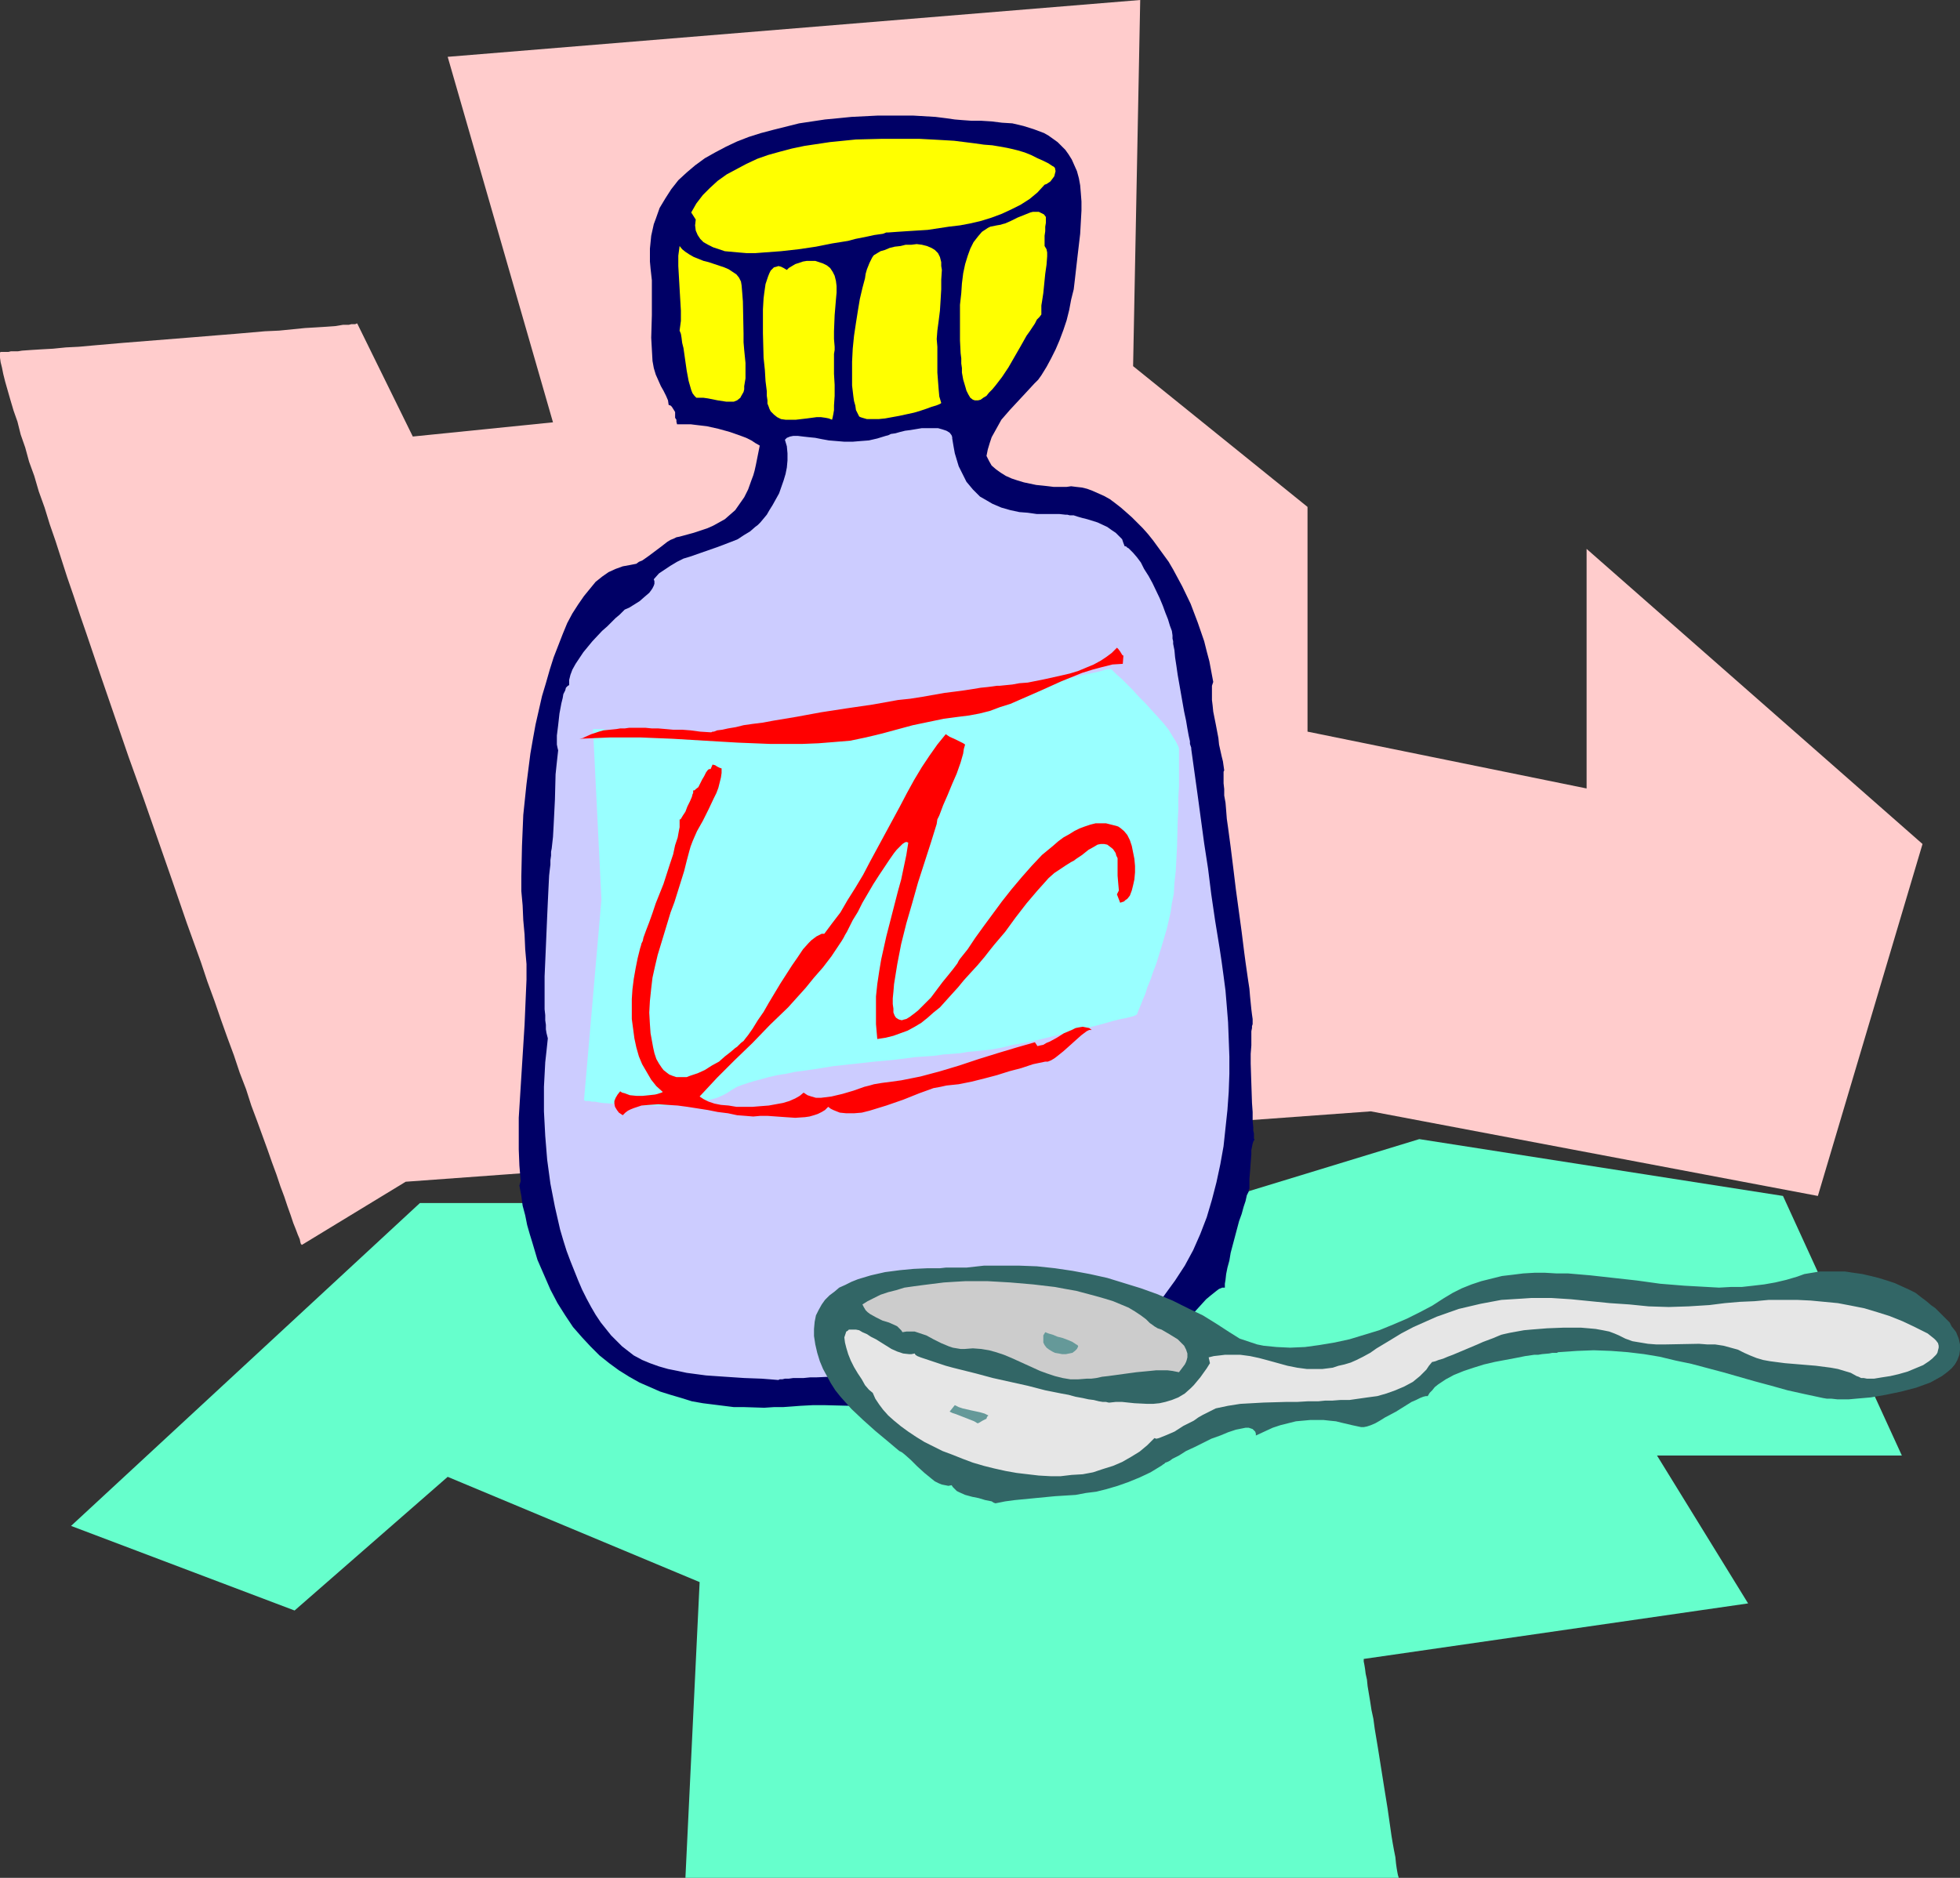
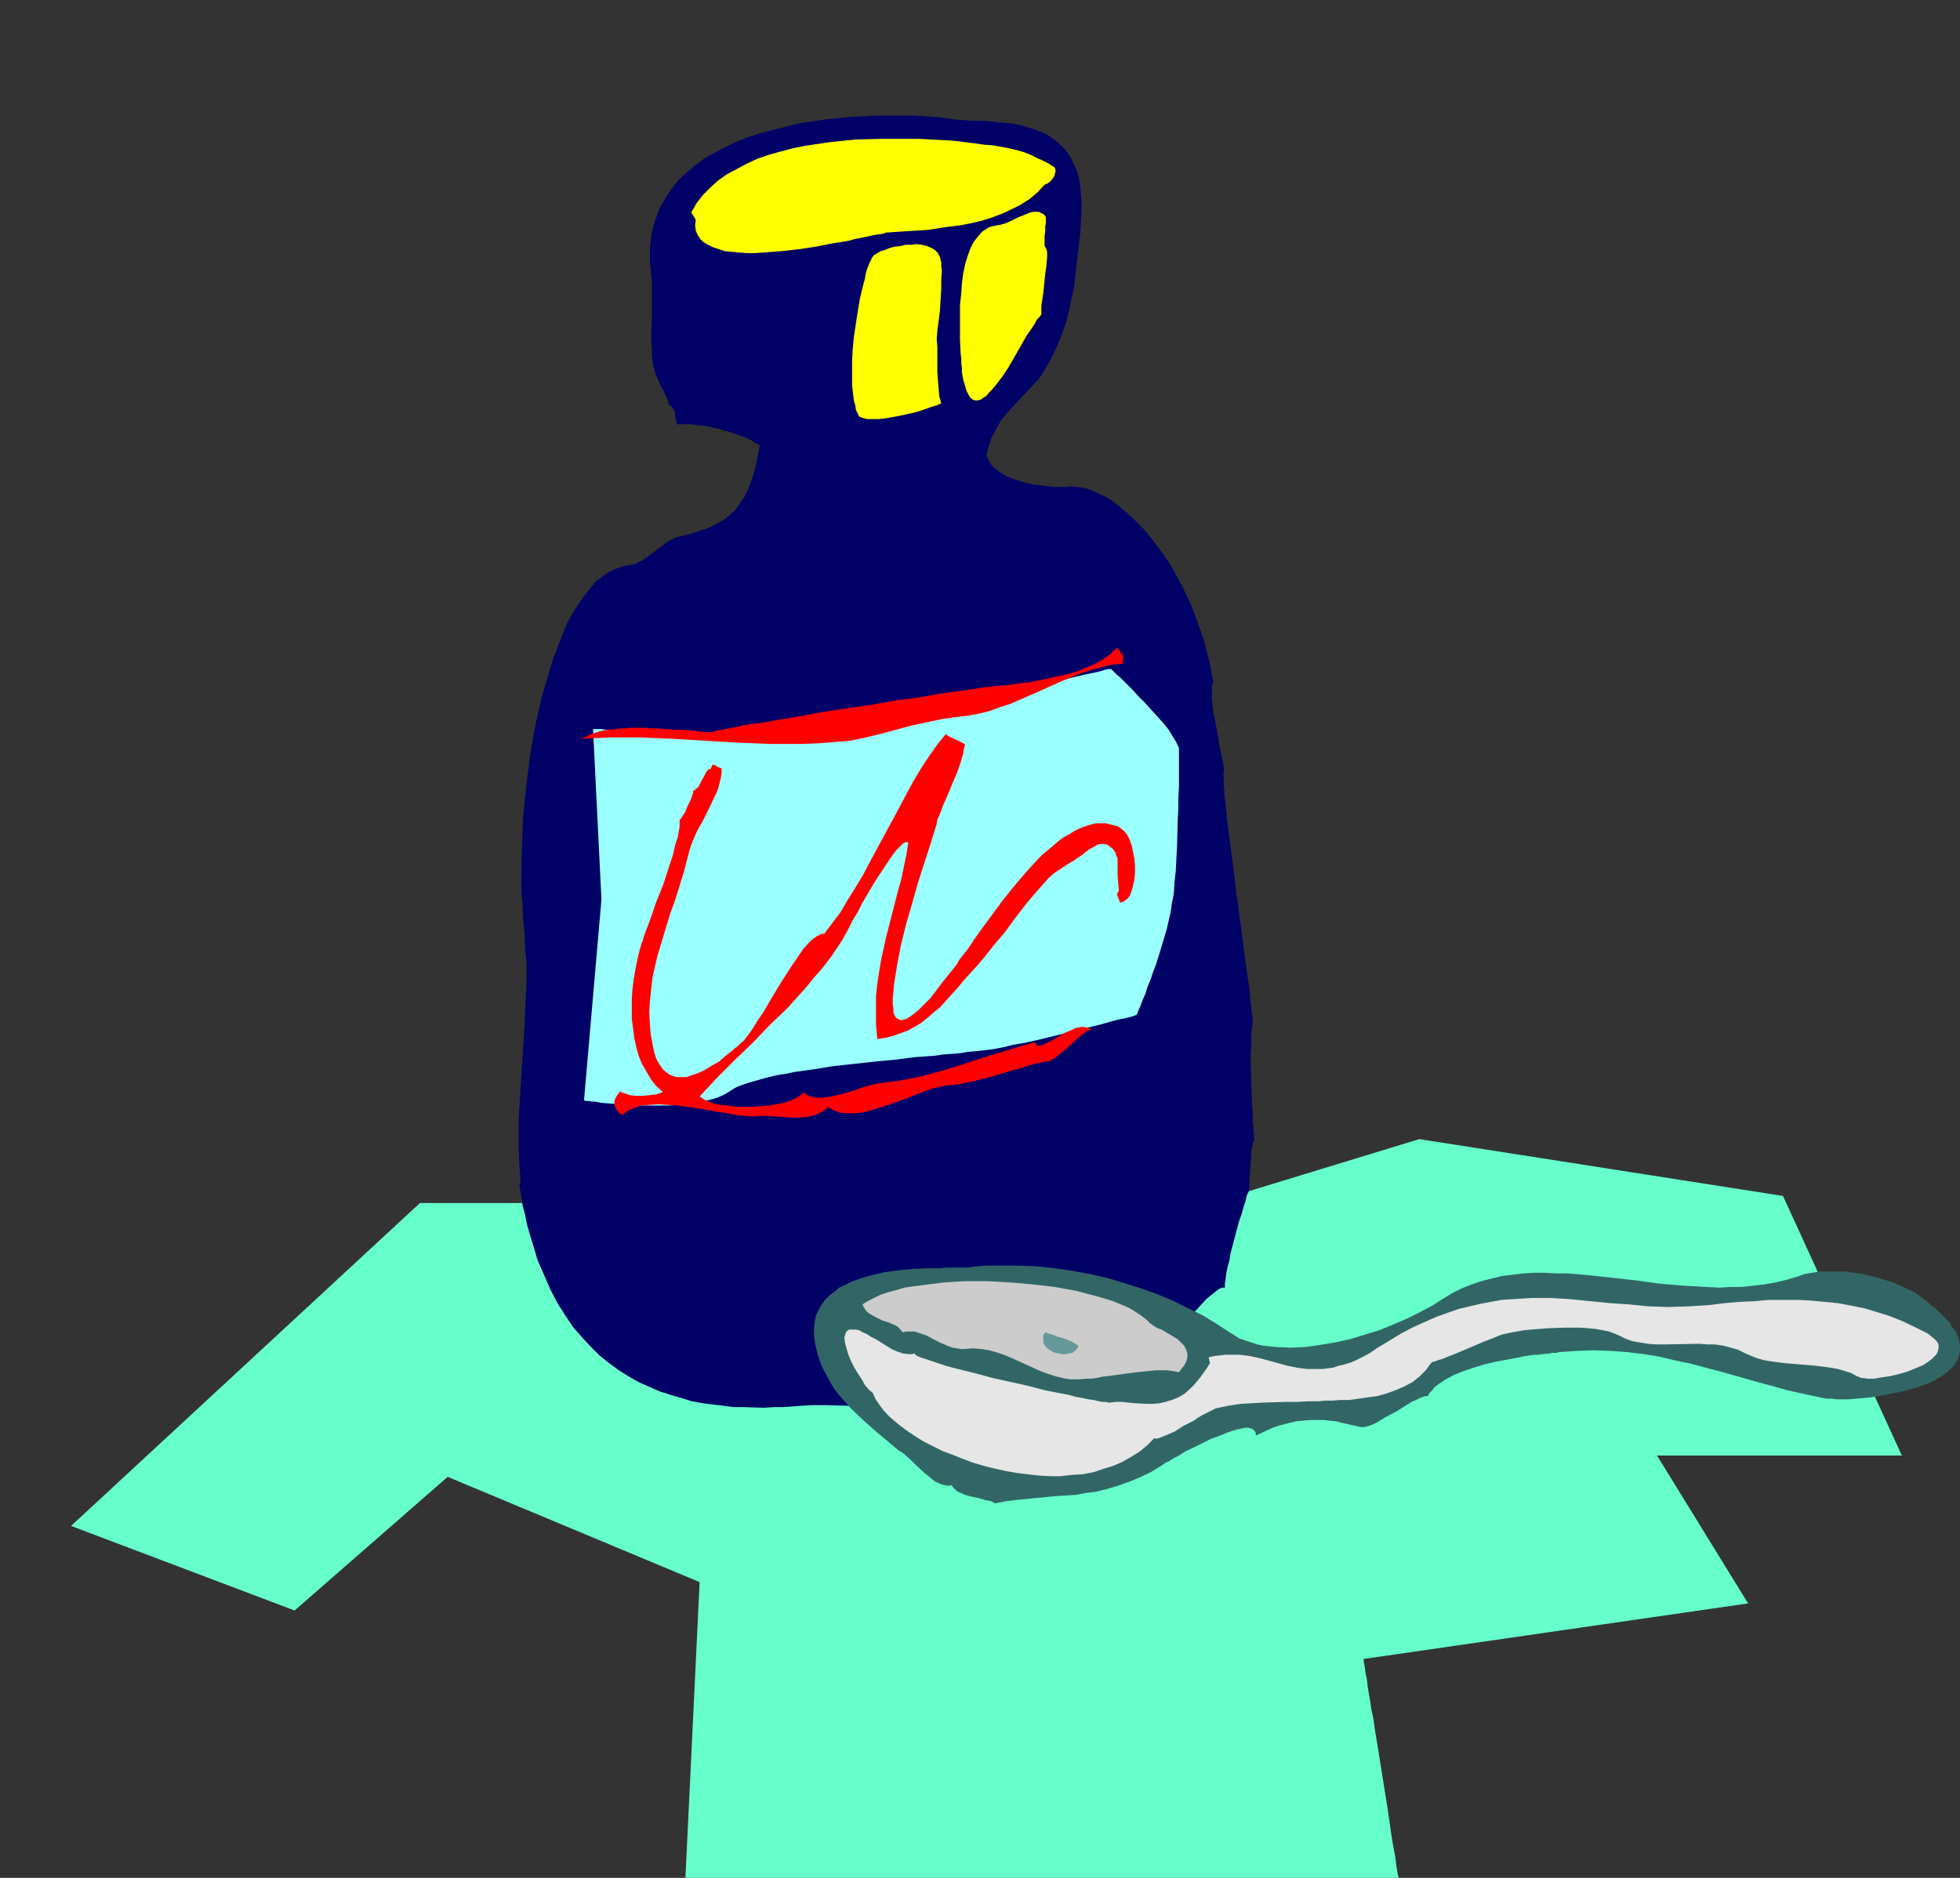
<svg xmlns="http://www.w3.org/2000/svg" xmlns:ns1="http://sodipodi.sourceforge.net/DTD/sodipodi-0.dtd" xmlns:ns2="http://www.inkscape.org/namespaces/inkscape" version="1.0" width="129.724mm" height="124.317mm" id="svg17" ns1:docname="Medicine &amp; Spoon 1.wmf">
  <rect width="100%" height="100%" fill="#333333" stroke="none" />
  <ns1:namedview id="namedview17" pagecolor="#ffffff" bordercolor="#000000" borderopacity="0.25" ns2:showpageshadow="2" ns2:pageopacity="0.0" ns2:pagecheckerboard="0" ns2:deskcolor="#d1d1d1" ns2:document-units="mm" />
  <defs id="defs1">
    <pattern id="WMFhbasepattern" patternUnits="userSpaceOnUse" width="6" height="6" x="0" y="0" />
  </defs>
-   <path style="fill:#ffcccc;fill-opacity:1;fill-rule:evenodd;stroke:none" d="m 75.467,311.517 v -0.162 h -0.162 l -0.162,-0.485 -0.162,-0.808 -0.485,-1.131 -0.485,-1.293 -0.646,-1.616 -0.646,-1.939 -0.808,-2.262 -0.808,-2.424 -0.97,-2.585 -0.97,-2.908 -1.131,-3.07 -1.131,-3.232 -1.293,-3.555 -1.293,-3.555 -1.454,-3.878 -1.293,-4.039 -1.616,-4.201 -1.454,-4.363 -1.616,-4.363 -1.616,-4.524 -1.616,-4.686 -1.778,-4.847 -1.616,-4.847 -3.555,-9.856 -3.555,-10.341 -7.272,-20.843 -3.717,-10.341 -3.555,-10.341 -3.555,-10.341 -3.394,-10.018 -1.616,-4.686 -1.616,-4.847 -1.616,-4.686 -1.454,-4.524 -1.454,-4.524 -1.454,-4.201 -1.293,-4.201 -1.454,-4.039 -1.131,-3.878 -1.293,-3.555 -0.97,-3.555 -1.131,-3.232 -0.808,-3.232 -0.97,-2.747 L 2.586,100.015 1.939,97.753 1.293,95.491 0.808,93.552 0.485,91.936 0.162,90.644 0,89.513 v -0.808 -0.485 l 0.162,-0.162 v 0 H 0.97 1.454 2.101 l 0.646,-0.162 h 0.97 0.808 l 0.97,-0.162 2.262,-0.162 2.586,-0.162 2.909,-0.162 3.232,-0.323 3.232,-0.162 3.555,-0.323 3.717,-0.323 3.717,-0.323 8.08,-0.646 8.08,-0.646 7.918,-0.646 4.04,-0.323 3.717,-0.323 3.717,-0.323 3.555,-0.162 3.232,-0.323 3.232,-0.323 2.747,-0.162 2.586,-0.162 2.262,-0.162 0.97,-0.162 0.97,-0.162 h 0.808 0.646 l 0.646,-0.162 h 0.485 0.485 l 0.323,-0.162 h 0.162 L 103.262,109.225 138.329,105.67 111.989,14.219 285.224,0 l -1.778,91.613 43.632,35.223 v 56.228 l 69.811,14.219 v -59.944 l 84.032,73.84 -26.179,88.059 -111.827,-21.166 -241.43,17.612 z" id="path1" />
  <path style="fill:#66ffcc;fill-opacity:1;fill-rule:evenodd;stroke:none" d="m 105.04,301.015 -87.264,80.788 55.914,21.166 38.299,-33.446 63.024,26.337 -3.555,74.002 H 349.864 v -0.162 l -0.162,-0.485 -0.162,-0.808 -0.162,-0.969 -0.162,-1.131 -0.162,-1.616 -0.323,-1.616 -0.323,-1.777 -0.323,-1.939 -0.323,-2.262 -0.323,-2.262 -0.323,-2.262 -0.808,-5.009 -1.616,-10.179 -0.808,-4.847 -0.323,-2.424 -0.485,-2.262 -0.323,-2.1 -0.323,-1.939 -0.323,-1.939 -0.162,-1.616 -0.323,-1.454 -0.162,-1.293 -0.162,-0.969 -0.162,-0.808 v -0.323 -0.323 l 96.152,-13.895 -22.786,-37.001 h 61.246 l -29.734,-64.953 -90.981,-14.219 -52.358,15.996 z" id="path2" />
  <path style="fill:#000066;fill-opacity:1;fill-rule:evenodd;stroke:none" d="m 157.56,141.379 -1.778,0.323 -1.778,0.646 -1.778,0.808 -1.616,1.131 -1.616,1.293 -1.454,1.777 -1.454,1.777 -1.454,2.1 -1.454,2.262 -1.293,2.424 -1.131,2.747 -1.131,2.908 -1.131,2.908 -0.97,3.07 -0.97,3.393 -0.97,3.232 -0.808,3.555 -0.808,3.555 -0.646,3.555 -0.646,3.716 -0.97,7.594 -0.808,7.756 -0.323,7.756 -0.162,7.594 v 3.716 l 0.323,3.555 0.162,3.716 0.323,3.555 0.162,3.716 0.323,3.716 v 3.878 l -0.162,3.716 -0.323,7.594 -0.485,7.756 -0.485,7.756 -0.485,7.756 v 3.878 4.039 l 0.162,4.039 0.323,3.878 -0.323,1.131 0.485,2.585 0.323,2.424 0.646,2.424 0.485,2.424 0.646,2.262 0.646,2.1 1.293,4.363 1.616,3.716 1.616,3.716 1.778,3.393 1.939,3.07 1.939,2.908 2.262,2.585 2.101,2.262 2.262,2.262 2.424,1.939 2.424,1.777 2.586,1.616 2.586,1.454 2.586,1.131 2.586,1.131 2.586,0.808 2.747,0.808 2.586,0.808 2.747,0.485 2.586,0.323 2.586,0.323 2.586,0.323 h 2.586 l 5.01,0.162 2.424,-0.162 h 2.262 l 2.262,-0.162 2.101,-0.162 3.07,-0.162 h 3.07 l 6.302,0.162 6.464,0.162 h 3.232 l 3.232,-0.162 3.555,-0.162 3.555,0.162 h 1.616 1.778 3.07 l 0.646,-0.323 0.97,-0.485 0.97,-0.323 1.131,-0.323 1.293,-0.162 1.293,-0.323 1.454,-0.162 1.616,-0.323 3.232,-0.485 3.555,-0.485 3.878,-0.485 4.04,-0.808 4.04,-0.808 4.202,-0.969 4.04,-1.293 4.202,-1.454 1.939,-0.808 2.101,-0.969 1.778,-0.969 1.939,-1.131 1.778,-1.293 1.778,-1.131 1.778,-1.454 1.616,-1.616 0.485,-0.485 0.646,-0.646 0.485,-0.808 0.808,-0.808 1.616,-1.777 1.616,-1.777 1.616,-1.777 0.97,-0.808 0.808,-0.646 0.808,-0.646 0.646,-0.485 0.808,-0.323 h 0.646 v -0.969 l 0.162,-0.969 0.162,-1.454 0.323,-1.616 0.485,-1.777 0.323,-1.939 2.101,-7.917 0.646,-1.777 0.485,-1.777 0.485,-1.454 0.323,-1.454 0.485,-0.969 v -0.485 l 0.162,-0.162 v -1.616 -0.808 l 0.162,-1.939 0.162,-2.262 0.162,-2.1 v -0.969 l 0.162,-0.808 0.162,-0.808 0.162,-0.485 0.162,-0.323 0.162,-0.162 -0.162,-0.323 v -0.323 -0.485 -0.485 l -0.162,-0.646 v -0.808 l -0.162,-1.777 v -2.1 l -0.162,-2.262 -0.162,-4.847 -0.162,-5.009 v -2.424 l 0.162,-2.1 v -1.939 -1.616 l 0.162,-0.808 v -0.485 l 0.162,-0.485 v -0.485 -0.808 l -0.162,-1.131 -0.162,-1.293 -0.162,-1.616 -0.162,-1.616 -0.162,-1.939 -0.323,-2.1 -0.323,-2.262 -0.323,-2.262 -0.323,-2.424 -0.646,-5.17 -1.454,-10.664 -0.646,-5.332 -0.646,-5.17 -0.323,-2.424 -0.323,-2.424 -0.323,-2.262 -0.162,-2.1 -0.162,-1.939 -0.323,-1.777 v -1.616 l -0.162,-1.454 v -2.908 l 0.162,-0.323 -0.162,-1.131 -0.162,-1.131 -0.323,-1.293 -0.323,-1.454 -0.323,-1.454 -0.162,-1.616 -0.646,-3.393 -0.646,-3.232 -0.162,-1.616 -0.162,-1.293 v -1.454 -1.131 -0.969 l 0.323,-0.969 -0.485,-2.585 -0.485,-2.585 -0.646,-2.424 -0.646,-2.585 -1.616,-4.686 -1.778,-4.686 -2.101,-4.363 -2.262,-4.201 -1.131,-1.939 -2.586,-3.555 -1.293,-1.777 -1.293,-1.616 -1.293,-1.454 -1.454,-1.454 -1.293,-1.293 -1.454,-1.293 -1.293,-1.131 -1.454,-1.131 -1.293,-0.969 -1.454,-0.808 -1.454,-0.646 -1.454,-0.646 -1.293,-0.485 -1.293,-0.323 -1.454,-0.162 -1.293,-0.162 -1.131,0.162 h -0.97 -0.97 -1.293 l -1.293,-0.162 -1.454,-0.162 -1.616,-0.162 -3.07,-0.646 -1.616,-0.485 -1.454,-0.485 -1.454,-0.646 -1.293,-0.808 -1.131,-0.808 -1.131,-0.969 -0.646,-1.131 -0.646,-1.293 0.323,-1.616 0.485,-1.616 0.485,-1.454 0.808,-1.454 0.808,-1.454 0.808,-1.454 2.101,-2.424 2.101,-2.262 2.101,-2.262 1.939,-2.1 0.97,-0.969 0.808,-1.131 1.293,-2.1 1.131,-2.1 1.131,-2.262 0.97,-2.262 0.97,-2.585 0.808,-2.424 0.646,-2.585 0.485,-2.585 0.646,-2.585 0.323,-2.747 0.646,-5.655 0.646,-5.494 0.323,-5.817 v -2.262 l -0.162,-2.1 -0.162,-1.939 -0.323,-1.777 -0.485,-1.777 -0.646,-1.454 -0.646,-1.454 -0.808,-1.293 -0.808,-1.131 -0.97,-0.969 -0.97,-0.969 -1.131,-0.808 -1.131,-0.808 -1.131,-0.646 -1.293,-0.485 -1.293,-0.485 -2.586,-0.808 -2.747,-0.646 -2.586,-0.162 -2.586,-0.323 -2.586,-0.162 h -2.424 l -2.262,-0.162 -1.939,-0.162 -2.262,-0.323 -2.586,-0.323 -2.747,-0.162 -2.747,-0.162 h -2.909 -3.07 -3.07 l -3.232,0.162 -3.232,0.162 -3.232,0.323 -3.394,0.323 -3.232,0.485 -3.232,0.485 -3.232,0.808 -3.232,0.808 -3.07,0.808 -3.07,0.969 -2.909,1.131 -2.747,1.293 -2.747,1.454 -2.586,1.454 -2.424,1.777 -2.101,1.777 -2.101,1.939 -1.778,2.262 -1.454,2.262 -1.454,2.424 -0.97,2.747 -0.485,1.293 -0.646,2.908 -0.162,1.616 -0.162,1.616 v 1.616 1.616 l 0.162,1.777 0.323,2.908 v 2.908 5.817 l -0.162,5.655 0.162,2.908 0.162,2.908 0.323,1.777 0.485,1.616 0.646,1.454 0.646,1.454 0.646,1.131 0.646,1.293 0.485,1.131 0.162,1.131 0.485,0.162 0.323,0.323 0.808,1.293 v 0.646 0.323 0.485 l 0.323,0.485 v 0.485 l 0.162,0.646 h 0.97 1.131 1.293 l 1.293,0.162 2.747,0.323 2.909,0.646 2.909,0.808 2.747,0.969 1.293,0.485 1.293,0.646 0.97,0.646 1.131,0.646 -0.323,1.616 -0.323,1.616 -0.323,1.616 -0.323,1.454 -0.323,1.131 -0.485,1.293 -0.808,2.262 -0.97,1.939 -1.131,1.616 -1.131,1.616 -1.293,1.131 -1.293,1.131 -1.454,0.808 -1.454,0.808 -1.454,0.646 -3.394,1.131 -1.778,0.485 -1.778,0.485 -0.808,0.162 -0.646,0.323 -0.808,0.323 -0.808,0.485 -1.454,1.131 -3.232,2.424 -1.616,1.131 -0.808,0.323 -0.646,0.485 -0.808,0.162 z" id="path3" />
  <path style="fill:#ffff00;fill-opacity:1;fill-rule:evenodd;stroke:none" d="m 261.307,46.211 -1.778,1.939 -1.939,1.616 -2.262,1.454 -2.262,1.131 -2.424,1.131 -2.586,0.969 -2.586,0.808 -2.747,0.646 -2.586,0.485 -2.747,0.323 -5.333,0.808 -2.586,0.162 -2.586,0.162 -2.424,0.162 -2.262,0.162 h -0.485 l -0.808,0.323 -1.131,0.162 -1.131,0.162 -1.454,0.323 -1.616,0.323 -1.616,0.323 -1.778,0.485 -4.04,0.646 -4.04,0.808 -4.363,0.646 -4.363,0.485 -4.363,0.323 -2.101,0.162 h -2.101 l -1.939,-0.162 -1.778,-0.162 -1.778,-0.162 -1.454,-0.485 -1.454,-0.485 -1.293,-0.646 -1.131,-0.646 -0.808,-0.808 -0.646,-0.969 -0.485,-1.131 -0.162,-1.293 0.162,-1.454 -1.131,-1.777 1.293,-2.262 1.616,-2.1 1.778,-1.777 1.939,-1.777 2.262,-1.616 2.424,-1.293 2.424,-1.293 2.747,-1.293 2.747,-0.969 2.909,-0.808 3.07,-0.808 3.07,-0.646 3.232,-0.485 3.232,-0.485 3.232,-0.323 3.232,-0.323 6.464,-0.162 h 6.302 3.07 l 3.07,0.162 2.909,0.162 2.747,0.162 2.586,0.323 2.586,0.323 2.262,0.323 2.101,0.162 1.939,0.323 1.778,0.323 1.454,0.323 1.293,0.323 1.616,0.485 1.616,0.646 1.616,0.808 1.454,0.646 1.293,0.646 0.485,0.323 0.485,0.323 0.323,0.162 0.162,0.162 0.162,0.162 v 0 l 0.162,0.808 -0.162,0.646 -0.162,0.646 -0.485,0.646 -0.485,0.646 -0.485,0.323 -0.485,0.323 z" id="path4" />
-   <path style="fill:#ffff00;fill-opacity:1;fill-rule:evenodd;stroke:none" d="m 186.163,87.574 0.162,1.616 0.162,1.616 v 1.293 2.585 l -0.162,0.969 -0.162,0.969 v 0.808 l -0.162,0.646 -0.646,1.131 -0.162,0.323 -0.808,0.646 -0.808,0.323 h -0.808 -1.131 l -2.101,-0.323 -2.424,-0.485 -1.131,-0.162 h -1.293 -0.485 l -0.485,-0.485 -0.485,-0.646 -0.323,-0.808 -0.323,-1.131 -0.323,-1.131 -0.485,-2.585 -0.808,-5.655 -0.323,-1.293 -0.162,-1.293 -0.162,-0.969 -0.323,-0.808 0.323,-2.424 v -2.585 l -0.162,-2.747 -0.162,-2.747 -0.323,-5.655 v -2.585 l 0.323,-2.424 0.646,0.808 0.808,0.646 0.97,0.646 1.131,0.646 2.424,0.969 1.293,0.323 1.454,0.485 2.424,0.808 1.131,0.485 0.97,0.646 0.97,0.646 0.646,0.808 0.485,0.969 0.162,0.969 0.162,1.939 0.162,2.1 0.162,8.079 v 2.1 z" id="path5" />
-   <path style="fill:#ffff00;fill-opacity:1;fill-rule:evenodd;stroke:none" d="m 208.787,86.766 v 0.808 l -0.162,0.969 v 1.131 1.293 2.585 l 0.162,2.747 v 2.747 l -0.162,2.424 v 1.131 l -0.162,0.969 -0.162,0.808 -0.162,0.646 -0.808,-0.323 -0.808,-0.162 -1.131,-0.162 h -1.131 l -2.424,0.323 -2.747,0.323 h -1.293 -1.293 l -1.131,-0.162 -0.97,-0.485 -0.808,-0.646 -0.808,-0.808 -0.323,-0.646 -0.162,-0.485 -0.323,-0.808 v -0.808 l -0.162,-1.131 v -1.131 l -0.323,-2.585 -0.162,-2.747 -0.323,-3.07 -0.162,-6.14 v -3.07 -2.908 l 0.162,-2.747 0.162,-1.293 0.162,-1.131 0.162,-1.131 0.323,-0.969 0.323,-0.969 0.323,-0.808 0.323,-0.646 0.485,-0.485 0.323,-0.323 0.646,-0.162 0.485,-0.162 0.646,0.162 0.646,0.323 0.808,0.485 0.485,-0.485 0.808,-0.485 0.808,-0.485 0.97,-0.323 0.97,-0.323 0.97,-0.162 h 1.131 0.97 l 0.97,0.323 0.97,0.323 0.97,0.485 0.808,0.646 0.646,0.969 0.485,0.969 0.323,1.293 0.162,1.293 v 1.616 l -0.162,1.777 -0.162,1.939 -0.162,1.939 -0.162,4.039 v 1.939 z" id="path6" />
  <path style="fill:#ffff00;fill-opacity:1;fill-rule:evenodd;stroke:none" d="m 234.32,84.827 0.162,1.939 v 2.1 4.363 l 0.162,2.1 0.162,2.1 0.162,1.777 0.485,1.616 -0.162,0.162 -0.323,0.162 -0.808,0.323 -1.131,0.323 -1.293,0.485 -1.454,0.485 -1.616,0.485 -3.717,0.808 -1.778,0.323 -1.778,0.323 -1.616,0.162 h -1.616 -1.293 l -1.131,-0.323 -0.485,-0.162 -0.323,-0.162 -0.162,-0.323 -0.162,-0.323 -0.485,-0.969 -0.162,-1.131 -0.323,-1.131 -0.162,-1.131 -0.323,-2.747 v -2.908 -3.07 l 0.162,-3.232 0.323,-3.232 0.485,-3.232 0.485,-3.07 0.485,-2.908 0.646,-2.747 0.646,-2.424 0.162,-1.131 0.323,-1.131 0.323,-0.808 0.323,-0.808 0.323,-0.646 0.323,-0.646 0.323,-0.485 0.162,-0.162 0.808,-0.485 0.808,-0.485 1.131,-0.323 1.131,-0.485 1.293,-0.323 1.454,-0.162 1.293,-0.323 h 1.454 l 1.293,-0.162 1.293,0.162 1.293,0.323 1.131,0.485 0.808,0.485 0.808,0.808 0.485,0.969 0.323,1.293 v 0.969 l 0.162,0.969 -0.162,2.424 v 2.424 l -0.162,2.747 -0.162,2.585 -0.323,2.585 -0.323,2.424 z" id="path7" />
  <path style="fill:#ffff00;fill-opacity:1;fill-rule:evenodd;stroke:none" d="m 260.499,78.687 -0.485,0.646 -0.646,0.646 -0.485,0.969 -0.646,0.969 -0.646,0.969 -0.808,1.131 -1.454,2.585 -3.07,5.332 -1.616,2.424 -1.616,2.1 -0.808,0.969 -0.808,0.808 -0.646,0.808 -0.808,0.485 -0.646,0.485 -0.646,0.162 h -0.808 l -0.485,-0.162 -0.646,-0.485 -0.485,-0.808 -0.485,-0.969 -0.323,-1.131 -0.485,-1.616 -0.323,-1.777 v -1.131 l -0.162,-1.131 V 89.674 l -0.162,-1.293 -0.162,-3.232 v -3.07 -3.07 -2.747 l 0.323,-2.908 0.162,-2.424 0.323,-2.585 0.485,-2.262 0.646,-2.1 0.646,-1.777 0.808,-1.616 1.131,-1.454 0.97,-1.131 1.454,-0.969 0.646,-0.323 0.808,-0.162 0.808,-0.162 0.97,-0.162 0.485,-0.162 0.646,-0.162 1.454,-0.646 1.616,-0.808 1.616,-0.646 1.616,-0.646 0.646,-0.162 h 0.808 0.646 l 0.646,0.323 0.646,0.323 0.485,0.646 v 1.454 l -0.162,0.969 v 1.131 l -0.162,1.131 v 1.131 0.808 0.646 l 0.485,0.808 0.162,0.808 v 0.969 l -0.162,2.1 -0.323,2.262 -0.485,4.847 -0.323,2.1 -0.162,0.969 v 0.808 z" id="path8" />
-   <path style="fill:#ccccff;fill-opacity:1;fill-rule:evenodd;stroke:none" d="m 293.304,158.99 v 0.323 0.485 l 0.162,0.646 v 0.646 l 0.323,1.616 0.162,1.777 0.323,2.1 0.323,2.262 1.616,9.21 0.485,2.262 0.323,1.939 0.323,1.777 0.323,1.454 v 0.646 l 0.323,0.969 v 0.323 l 1.616,11.633 0.808,5.978 0.808,5.978 0.97,6.301 0.808,6.463 0.97,6.625 1.131,6.948 0.485,3.232 0.485,3.555 0.485,3.716 0.323,3.878 0.323,4.039 0.162,4.201 0.162,4.363 v 4.363 l -0.162,4.524 -0.323,4.524 -0.485,4.524 -0.485,4.524 -0.808,4.524 -0.97,4.524 -1.131,4.363 -1.293,4.363 -1.616,4.201 -1.778,4.039 -2.101,3.878 -2.424,3.716 -1.293,1.777 -1.293,1.777 -1.293,1.777 -1.616,1.616 -1.454,1.454 -1.778,1.616 -1.616,1.293 -1.778,1.454 -1.939,1.293 -1.939,1.131 -1.939,1.131 -2.101,0.969 -2.262,0.969 -2.262,0.808 -2.424,0.808 -2.424,0.646 -2.586,0.646 -2.586,0.485 -2.747,0.323 -2.909,0.323 -2.909,0.162 h -3.07 -3.232 l -3.232,-0.162 -0.646,0.162 -0.97,0.162 -0.97,0.162 h -1.293 l -1.293,0.162 -1.616,0.162 -1.616,0.162 -1.616,0.162 -3.717,0.162 h -3.878 l -8.08,0.323 -4.04,0.162 h -3.878 l -3.555,0.162 h -1.454 l -1.616,0.162 h -1.293 -1.293 l -1.131,0.162 h -0.97 l -0.646,0.162 h -0.646 l -0.323,0.162 h -0.162 l -1.939,-0.162 -2.101,-0.162 -4.363,-0.162 -2.424,-0.162 -2.424,-0.162 -4.686,-0.323 -4.848,-0.646 -2.262,-0.485 -2.424,-0.485 -2.262,-0.646 -2.262,-0.808 -1.939,-0.808 -2.101,-1.131 -1.454,-1.131 -1.454,-1.131 -1.293,-1.293 -1.454,-1.454 -1.293,-1.616 -1.293,-1.616 -1.293,-1.939 -1.131,-1.939 -1.131,-2.1 -1.131,-2.262 -0.97,-2.262 -0.97,-2.424 -0.97,-2.424 -0.97,-2.585 -0.808,-2.585 -0.808,-2.747 -1.293,-5.655 -1.131,-5.817 -0.808,-5.978 -0.485,-5.978 -0.323,-6.14 v -6.14 l 0.323,-6.14 0.323,-2.908 0.323,-3.07 -0.162,-0.646 -0.162,-0.646 -0.162,-0.969 v -1.131 l -0.162,-1.131 v -1.293 l -0.162,-1.454 v -1.454 -3.232 -3.555 l 0.162,-3.716 0.162,-3.716 0.323,-7.594 0.162,-3.555 0.162,-3.393 0.162,-3.232 0.162,-1.454 0.162,-1.293 v -1.131 l 0.162,-1.131 v -0.969 l 0.162,-0.808 0.323,-2.908 0.162,-2.908 0.323,-6.463 0.162,-6.301 0.323,-3.07 0.323,-2.908 -0.162,-0.646 -0.162,-0.808 v -2.262 l 0.323,-2.585 0.323,-2.908 0.485,-2.585 0.323,-1.293 0.162,-0.969 0.485,-0.969 0.162,-0.646 0.485,-0.485 0.323,-0.162 v -1.293 l 0.323,-1.293 0.485,-1.293 0.808,-1.454 0.97,-1.454 0.97,-1.454 2.262,-2.747 2.424,-2.585 1.293,-1.131 1.131,-1.131 0.97,-0.969 0.97,-0.808 0.646,-0.646 0.646,-0.646 1.131,-0.485 1.293,-0.808 1.293,-0.808 1.293,-1.131 1.131,-0.969 0.485,-0.646 0.323,-0.485 0.323,-0.646 0.162,-0.485 v -0.646 l -0.162,-0.485 1.293,-1.454 1.454,-0.969 1.454,-0.969 1.616,-0.969 1.616,-0.808 1.616,-0.485 6.949,-2.424 3.394,-1.293 1.616,-0.646 1.454,-0.969 1.616,-0.969 1.293,-1.131 0.646,-0.485 0.646,-0.646 0.808,-0.969 0.808,-0.969 0.646,-1.131 0.808,-1.293 0.808,-1.454 0.808,-1.454 1.131,-3.232 0.485,-1.616 0.323,-1.616 0.162,-1.777 v -1.777 l -0.162,-1.777 -0.485,-1.616 0.485,-0.485 0.808,-0.323 0.808,-0.162 h 1.131 l 1.293,0.162 1.454,0.162 1.616,0.162 1.616,0.323 1.778,0.323 1.939,0.162 1.939,0.162 h 2.101 l 1.939,-0.162 2.101,-0.162 2.101,-0.485 2.101,-0.646 0.646,-0.162 0.646,-0.323 1.131,-0.162 1.131,-0.323 1.293,-0.323 1.293,-0.162 2.909,-0.485 h 1.454 1.293 1.293 l 1.131,0.323 0.97,0.323 0.808,0.485 0.485,0.646 0.162,0.485 v 0.323 l 0.323,1.939 0.323,1.777 0.485,1.616 0.485,1.616 0.646,1.293 0.646,1.293 0.646,1.293 0.808,0.969 0.808,0.969 0.97,0.969 0.808,0.808 1.131,0.646 1.939,1.131 2.262,0.969 2.262,0.646 2.262,0.485 2.101,0.162 2.262,0.323 h 1.939 1.939 1.778 l 1.454,0.162 h 0.485 l 0.646,0.162 h 0.97 l 0.97,0.323 1.131,0.323 1.293,0.323 2.586,0.808 2.424,1.131 1.131,0.808 0.97,0.646 0.808,0.808 0.808,0.808 0.323,0.969 0.323,0.808 h 0.323 l 0.323,0.323 0.323,0.162 0.323,0.323 0.808,0.808 0.97,1.131 0.97,1.293 0.808,1.616 1.131,1.777 0.97,1.777 1.778,3.716 0.808,1.939 0.646,1.777 0.646,1.616 0.485,1.616 0.485,1.293 z" id="path9" />
  <path style="fill:#99ffff;fill-opacity:1;fill-rule:evenodd;stroke:none" d="m 146.086,275.325 4.363,-50.25 -2.101,-42.656 h 0.646 0.646 0.808 l 1.131,0.162 h 1.454 1.454 l 1.778,0.162 h 1.778 2.101 l 2.101,0.162 h 2.262 l 4.686,0.162 5.171,0.162 h 10.504 5.171 4.848 2.424 2.101 l 2.262,-0.162 h 1.939 l 1.778,-0.162 1.616,-0.162 1.616,-0.162 1.293,-0.162 1.293,-0.323 1.616,-0.323 1.778,-0.323 1.939,-0.323 2.101,-0.485 2.262,-0.485 2.424,-0.485 2.586,-0.646 2.586,-0.485 2.747,-0.646 5.818,-1.293 11.635,-2.585 5.656,-1.293 2.747,-0.646 2.586,-0.646 2.586,-0.485 2.424,-0.646 2.262,-0.485 2.101,-0.485 1.939,-0.485 1.616,-0.323 1.616,-0.323 1.293,-0.323 0.97,-0.323 0.808,-0.162 h 0.323 0.323 v 0 l 0.162,0.162 0.162,0.162 0.323,0.323 0.323,0.323 0.485,0.485 1.131,0.969 1.293,1.293 1.454,1.454 1.454,1.616 1.616,1.616 3.232,3.555 1.454,1.616 1.293,1.616 0.97,1.616 0.808,1.293 0.323,0.646 0.323,0.646 0.162,0.485 v 0.323 6.786 2.424 l -0.162,2.747 v 2.908 l -0.162,3.07 -0.162,6.301 -0.162,3.07 -0.162,3.07 -0.323,2.908 -0.162,2.747 -0.485,2.424 -0.323,2.262 -0.485,2.1 -0.485,2.1 -1.293,4.363 -1.293,4.201 -0.808,2.1 -0.646,1.939 -0.808,1.939 -0.485,1.616 -0.646,1.454 -0.485,1.293 -0.485,1.131 -0.323,0.808 -0.162,0.485 h -0.162 v 0.162 0 h -0.162 l -0.323,0.162 -0.485,0.162 -0.646,0.162 -0.646,0.162 -0.646,0.162 -0.97,0.162 -1.939,0.485 -2.262,0.646 -2.424,0.646 -2.747,0.646 -2.747,0.808 -3.07,0.646 -5.979,1.454 -2.909,0.646 -2.909,0.485 -2.586,0.646 -2.586,0.485 -1.293,0.162 -1.454,0.162 -1.616,0.162 -1.778,0.162 -1.939,0.323 -2.101,0.162 -2.101,0.162 -2.262,0.323 -2.262,0.162 -2.424,0.162 -5.01,0.646 -5.171,0.485 -10.342,1.131 -5.01,0.808 -4.686,0.646 -2.262,0.485 -2.101,0.323 -2.101,0.485 -1.778,0.485 -1.778,0.485 -1.616,0.485 -1.454,0.485 -1.293,0.485 -1.131,0.646 -0.97,0.646 -0.808,0.485 -0.97,0.485 -1.131,0.485 -1.131,0.323 -2.424,0.646 -2.747,0.485 -2.909,0.323 -3.07,0.162 h -3.07 -2.909 l -3.07,-0.162 -2.747,-0.162 -2.424,-0.162 -2.262,-0.162 -0.97,-0.162 -0.808,-0.162 h -0.808 l -0.646,-0.162 h -0.485 -0.485 l -0.162,-0.162 z" id="path10" />
  <path style="fill:#ff0000;fill-opacity:1;fill-rule:evenodd;stroke:none" d="m 239.814,179.349 2.586,-0.323 2.586,-0.485 2.586,-0.646 2.586,-0.969 2.586,-0.808 2.586,-1.131 5.171,-2.262 5.01,-2.262 5.171,-2.1 2.586,-0.808 2.424,-0.646 2.586,-0.646 2.586,-0.162 0.162,-2.1 h -0.162 l -0.162,-0.162 -0.485,-0.808 -0.485,-0.646 -0.162,-0.162 -0.162,-0.162 -1.293,1.293 -1.293,0.969 -1.454,0.969 -1.778,0.969 -1.939,0.808 -1.939,0.808 -2.101,0.646 -2.101,0.485 -4.363,0.969 -4.04,0.808 -2.101,0.162 -1.778,0.323 -1.616,0.162 -1.616,0.162 h -0.646 l -1.131,0.162 -1.293,0.162 -1.616,0.162 -1.939,0.323 -2.101,0.323 -2.424,0.323 -2.586,0.323 -2.747,0.485 -2.747,0.485 -3.07,0.485 -3.07,0.323 -6.302,1.131 -6.626,0.969 -6.302,0.969 -6.141,1.131 -2.909,0.485 -2.909,0.485 -2.586,0.485 -2.586,0.323 -2.262,0.323 -1.939,0.485 -1.939,0.323 -1.454,0.323 -1.293,0.162 -0.808,0.323 h -0.323 l -0.323,0.162 h -0.162 v 0 l -2.586,-0.162 -2.424,-0.323 -2.101,-0.162 h -2.262 l -1.778,-0.162 -1.939,-0.162 h -1.616 l -1.616,-0.162 h -4.04 l -1.131,0.162 h -1.131 l -0.97,0.162 -1.616,0.162 -1.616,0.162 -1.131,0.323 -0.97,0.323 -0.97,0.323 -1.454,0.646 -0.646,0.323 -0.808,0.162 3.717,-0.162 3.878,-0.162 h 3.717 4.04 l 3.878,0.162 4.04,0.162 8.08,0.485 8.242,0.485 8.08,0.323 h 4.04 4.04 l 4.04,-0.162 4.04,-0.323 3.878,-0.323 3.878,-0.808 4.04,-0.969 7.757,-2.1 3.878,-0.808 3.878,-0.808 z" id="path11" />
  <path style="fill:#ff0000;fill-opacity:1;fill-rule:evenodd;stroke:none" d="m 206.201,233.638 h -0.646 l -0.646,0.323 -0.646,0.323 -0.646,0.485 -0.646,0.485 -0.646,0.646 -1.454,1.616 -1.293,1.939 -1.454,2.1 -1.454,2.262 -1.454,2.262 -2.909,4.847 -1.293,2.262 -1.454,2.1 -1.293,2.1 -1.131,1.616 -0.646,0.808 -0.485,0.646 -0.646,0.485 -0.485,0.485 -0.485,0.485 -0.485,0.323 -1.131,0.969 -1.454,1.131 -1.454,1.293 -1.778,0.969 -1.778,1.131 -1.778,0.808 -1.939,0.646 -0.808,0.323 h -0.97 -0.808 -0.808 l -0.97,-0.323 -0.808,-0.323 -0.646,-0.485 -0.808,-0.646 -0.485,-0.646 -0.646,-0.969 -0.646,-1.131 -0.485,-1.454 -0.323,-1.454 -0.323,-1.777 -0.323,-1.777 -0.162,-2.262 -0.162,-2.908 0.162,-2.908 0.323,-3.07 0.323,-2.747 0.646,-2.908 0.646,-2.747 1.616,-5.332 1.616,-5.332 0.97,-2.585 0.808,-2.585 1.616,-5.17 0.646,-2.585 0.646,-2.424 0.323,-1.131 0.485,-1.293 0.485,-1.131 0.646,-1.454 1.454,-2.585 1.454,-2.908 1.293,-2.747 0.646,-1.293 0.485,-1.293 0.323,-1.293 0.323,-1.293 0.162,-1.131 v -1.131 l -0.485,-0.162 -0.646,-0.323 -0.485,-0.323 -0.646,-0.162 -0.485,1.131 h -0.323 l -0.323,0.162 -0.485,0.646 -0.485,0.969 -0.485,0.808 -0.485,0.969 -0.485,0.969 -0.646,0.485 -0.323,0.323 h -0.323 v 0.162 0.485 l -0.162,0.323 -0.162,0.646 -0.485,1.131 -0.646,1.293 -0.485,1.293 -0.646,0.969 -0.485,0.808 -0.162,0.162 h -0.162 v 1.131 0.808 l -0.162,0.808 -0.323,1.777 -0.646,1.939 -0.485,2.262 -0.808,2.424 -1.616,5.009 -1.939,4.847 -0.808,2.424 -0.808,2.262 -0.808,2.1 -0.646,1.777 -0.162,0.808 -0.323,0.646 -0.162,0.646 -0.162,0.485 -0.646,2.585 -0.485,2.424 -0.485,2.747 -0.323,2.585 -0.162,2.424 v 2.585 2.424 l 0.323,2.424 0.323,2.424 0.485,2.262 0.646,2.262 0.808,1.939 1.131,1.939 1.131,1.939 1.293,1.616 1.616,1.454 -0.323,0.162 -0.485,0.162 -0.485,0.162 -0.646,0.162 -1.454,0.162 -1.616,0.162 h -1.616 l -1.616,-0.162 -1.293,-0.485 -0.646,-0.162 -0.485,-0.323 -0.646,0.808 -0.485,0.808 -0.323,0.808 v 0.646 l 0.162,0.808 0.485,0.808 0.485,0.646 0.97,0.646 0.646,-0.646 0.646,-0.485 0.646,-0.323 0.808,-0.323 1.939,-0.646 1.939,-0.162 2.262,-0.162 2.262,0.162 2.586,0.162 2.424,0.323 5.171,0.808 2.424,0.485 2.586,0.323 2.262,0.485 2.101,0.162 1.939,0.162 1.778,-0.162 h 1.778 l 2.262,0.162 2.262,0.162 2.424,0.162 2.424,-0.162 1.131,-0.162 1.131,-0.323 0.97,-0.323 0.97,-0.485 0.808,-0.485 0.808,-0.808 0.646,0.485 0.646,0.323 0.808,0.323 0.808,0.323 1.616,0.162 h 1.939 l 1.939,-0.162 1.939,-0.485 2.101,-0.646 2.101,-0.646 4.202,-1.454 4.04,-1.616 1.778,-0.646 1.778,-0.646 1.778,-0.323 1.454,-0.323 3.07,-0.323 3.232,-0.646 3.232,-0.808 3.07,-0.808 3.07,-0.969 3.07,-0.808 2.909,-0.969 3.07,-0.646 h 0.646 l 0.808,-0.323 0.808,-0.485 0.646,-0.485 1.616,-1.293 1.454,-1.293 1.616,-1.454 1.454,-1.293 0.646,-0.485 0.646,-0.485 0.646,-0.323 h 0.646 l -0.646,-0.485 -0.808,-0.162 -0.808,-0.162 -0.97,0.162 -0.808,0.162 -0.97,0.485 -1.939,0.808 -1.778,1.131 -1.778,0.969 -0.808,0.323 -0.808,0.485 -0.808,0.162 -0.646,0.162 -0.646,-0.969 -4.525,1.293 -4.848,1.454 -4.686,1.454 -4.848,1.616 -4.848,1.454 -4.848,1.293 -4.848,0.969 -2.424,0.323 -2.424,0.323 -0.97,0.162 -0.97,0.162 -1.131,0.323 -1.293,0.323 -2.747,0.969 -2.747,0.808 -2.747,0.646 -1.293,0.162 -1.293,0.162 h -1.293 l -1.131,-0.323 -0.97,-0.323 -0.97,-0.646 -0.97,0.808 -1.131,0.646 -1.454,0.646 -1.616,0.485 -1.778,0.323 -1.778,0.323 -2.101,0.162 -1.939,0.162 h -2.101 -1.939 l -1.939,-0.323 -1.939,-0.162 -1.616,-0.323 -1.454,-0.485 -1.293,-0.646 -0.97,-0.646 4.363,-4.686 4.363,-4.363 4.525,-4.363 4.363,-4.524 4.525,-4.363 4.363,-4.847 2.101,-2.585 2.262,-2.585 2.101,-2.747 1.939,-2.908 0.323,-0.485 0.323,-0.485 0.485,-0.808 0.323,-0.646 0.485,-0.808 0.485,-0.969 0.97,-1.939 1.293,-2.1 1.131,-2.262 2.747,-4.686 1.454,-2.262 1.293,-1.939 1.293,-1.939 1.131,-1.616 0.646,-0.808 0.485,-0.485 0.485,-0.485 0.485,-0.485 0.485,-0.323 0.323,-0.162 h 0.323 l 0.323,0.162 -0.485,3.07 -0.646,3.07 -0.646,3.07 -0.808,2.908 -1.454,5.655 -1.454,5.655 -0.646,2.908 -0.646,2.908 -0.485,2.908 -0.485,3.232 -0.323,3.07 v 3.393 3.555 l 0.323,3.716 2.101,-0.323 1.939,-0.485 1.778,-0.646 1.778,-0.646 1.778,-0.969 1.616,-0.969 1.616,-1.293 1.454,-1.293 1.616,-1.293 1.454,-1.616 1.454,-1.616 1.616,-1.777 1.454,-1.777 1.616,-1.777 1.778,-1.939 1.778,-2.1 1.131,-1.454 1.293,-1.616 2.747,-3.232 2.586,-3.555 2.747,-3.555 2.747,-3.232 1.454,-1.616 1.293,-1.454 1.454,-1.293 1.454,-0.969 1.454,-0.969 1.293,-0.808 0.646,-0.323 0.646,-0.485 1.454,-0.969 1.616,-1.293 1.454,-0.808 0.808,-0.485 0.808,-0.162 h 0.808 l 0.808,0.162 0.646,0.485 0.808,0.646 0.646,0.969 0.162,0.646 0.323,0.646 v 2.262 2.1 l 0.162,1.939 0.162,1.777 -0.485,0.969 0.808,2.1 0.485,-0.162 0.485,-0.162 0.323,-0.323 0.485,-0.323 0.646,-0.808 0.485,-1.293 0.323,-1.293 0.323,-1.454 0.162,-1.777 v -1.616 l -0.162,-1.777 -0.323,-1.616 -0.323,-1.616 -0.485,-1.454 -0.646,-1.293 -0.808,-0.969 -0.97,-0.808 -0.485,-0.323 -0.485,-0.162 -1.293,-0.323 -1.293,-0.323 h -1.293 -1.293 l -1.293,0.323 -1.454,0.485 -1.293,0.485 -1.293,0.646 -1.293,0.808 -1.454,0.808 -1.293,0.969 -1.293,1.131 -2.747,2.262 -2.586,2.747 -2.424,2.747 -2.586,3.07 -2.424,3.07 -2.262,3.07 -2.262,3.07 -2.101,2.908 -1.939,2.908 -1.939,2.424 -0.323,0.485 -0.323,0.646 -0.485,0.646 -0.485,0.646 -1.293,1.616 -1.454,1.777 -2.909,3.878 -1.616,1.616 -1.616,1.616 -0.808,0.646 -0.646,0.485 -0.646,0.485 -0.808,0.485 -0.646,0.162 -0.485,0.162 -0.646,-0.162 -0.323,-0.162 -0.485,-0.323 -0.323,-0.485 -0.323,-0.808 v -0.969 l -0.162,-1.131 v -1.454 l 0.162,-1.616 0.162,-1.939 0.808,-5.009 0.97,-5.009 1.293,-5.17 1.454,-5.009 1.454,-5.17 1.616,-5.009 1.616,-5.009 1.454,-4.686 0.162,-1.131 0.485,-0.969 0.97,-2.585 1.131,-2.585 1.131,-2.747 1.131,-2.585 0.97,-2.747 0.323,-1.131 0.323,-1.131 0.162,-1.131 0.323,-1.131 -0.485,-0.323 -0.646,-0.323 -1.293,-0.646 -1.454,-0.646 -0.485,-0.323 -0.485,-0.323 -2.101,2.585 -1.939,2.747 -1.939,2.908 -1.939,3.232 -1.778,3.232 -1.778,3.393 -7.434,13.734 -1.778,3.393 -1.939,3.232 -1.939,3.07 -1.778,3.07 -2.101,2.747 z" id="path12" />
  <path style="fill:#326666;fill-opacity:1;fill-rule:evenodd;stroke:none" d="m 249.025,376.148 2.424,-0.485 2.424,-0.323 5.01,-0.485 5.01,-0.485 5.171,-0.323 2.586,-0.485 2.586,-0.323 2.586,-0.646 2.747,-0.808 2.747,-0.969 2.747,-1.131 2.747,-1.293 2.909,-1.777 0.162,-0.162 0.323,-0.162 0.323,-0.323 0.485,-0.162 0.646,-0.323 0.646,-0.485 1.616,-0.808 1.778,-1.131 2.101,-0.969 4.202,-2.1 2.262,-0.808 1.939,-0.808 1.939,-0.646 1.616,-0.323 0.808,-0.162 h 0.808 l 0.485,0.162 0.485,0.162 0.323,0.323 0.323,0.323 0.162,0.485 v 0.485 l 2.101,-0.969 2.101,-0.969 1.939,-0.646 1.939,-0.485 1.939,-0.485 1.778,-0.162 1.778,-0.162 h 1.616 1.778 l 1.454,0.162 1.616,0.162 1.293,0.323 2.747,0.646 2.262,0.485 h 0.646 l 0.808,-0.162 0.97,-0.323 1.131,-0.485 1.131,-0.646 1.293,-0.808 2.747,-1.454 2.586,-1.616 1.293,-0.808 1.131,-0.485 0.97,-0.485 0.808,-0.323 0.646,-0.162 h 0.485 l 0.485,-0.808 0.646,-0.646 0.646,-0.808 0.808,-0.646 1.939,-1.293 2.101,-1.131 2.424,-0.969 2.424,-0.808 2.586,-0.808 2.747,-0.646 2.586,-0.485 2.586,-0.485 2.424,-0.485 2.262,-0.323 h 0.97 l 0.97,-0.162 1.778,-0.162 0.808,-0.162 h 0.485 0.646 l 0.323,-0.162 4.686,-0.323 4.202,-0.162 4.363,0.162 4.202,0.323 4.04,0.485 3.878,0.646 4.04,0.969 3.878,0.808 7.918,2.1 7.918,2.262 4.202,1.131 4.04,1.131 4.363,0.969 4.525,0.969 0.97,0.162 h 1.131 l 1.454,0.162 h 1.454 1.454 l 1.778,-0.162 3.717,-0.323 3.717,-0.646 3.878,-0.808 3.717,-0.969 1.778,-0.646 1.778,-0.646 1.454,-0.808 1.454,-0.808 1.293,-0.969 1.131,-0.969 0.808,-0.969 0.646,-1.131 0.485,-1.293 0.162,-1.293 v -1.293 l -0.323,-1.454 -0.646,-1.616 -0.485,-0.646 -0.646,-0.808 -0.485,-0.969 -0.808,-0.808 -0.808,-0.808 -0.97,-0.969 -0.97,-0.969 -1.131,-0.808 -1.131,-0.969 -1.293,-0.969 -1.454,-1.131 -1.616,-0.808 -1.778,-0.808 -1.778,-0.808 -1.939,-0.646 -2.101,-0.646 -1.939,-0.485 -2.101,-0.485 -2.262,-0.323 -2.101,-0.323 h -2.101 -2.101 -2.101 l -1.939,0.323 -1.939,0.323 -1.778,0.646 -2.747,0.808 -2.747,0.646 -2.747,0.485 -2.747,0.323 -2.909,0.323 h -2.747 l -2.909,0.162 -2.909,-0.162 -5.818,-0.323 -5.979,-0.485 -5.818,-0.808 -5.818,-0.646 -5.818,-0.646 -5.656,-0.485 h -2.909 l -2.747,-0.162 h -2.747 l -2.747,0.162 -2.586,0.323 -2.747,0.323 -2.586,0.646 -2.586,0.646 -2.424,0.808 -2.424,0.969 -2.262,1.131 -2.424,1.454 -2.747,1.777 -3.07,1.616 -3.232,1.616 -3.394,1.454 -3.555,1.454 -3.717,1.131 -3.717,1.131 -3.717,0.808 -3.878,0.646 -3.555,0.485 -3.717,0.162 -3.394,-0.162 -1.616,-0.162 -1.616,-0.162 -1.616,-0.323 -1.454,-0.485 -1.454,-0.485 -1.454,-0.485 -1.293,-0.808 -1.293,-0.808 -3.232,-2.1 -3.394,-2.1 -3.717,-1.777 -3.878,-1.939 -3.878,-1.616 -4.04,-1.454 -4.202,-1.293 -4.202,-1.293 -4.363,-0.969 -4.363,-0.808 -4.363,-0.646 -4.525,-0.485 -4.363,-0.162 h -4.525 -4.363 l -4.363,0.485 h -0.646 -4.525 l -1.454,0.162 h -3.07 l -3.555,0.162 -3.394,0.323 -3.717,0.485 -3.555,0.808 -1.616,0.485 -1.616,0.485 -1.616,0.646 -1.616,0.808 -1.454,0.646 -1.131,0.969 -1.293,0.969 -1.131,1.131 -0.808,1.131 -0.808,1.454 -0.646,1.293 -0.323,1.616 -0.162,1.777 v 1.777 l 0.323,2.1 0.485,2.1 0.646,2.1 0.808,1.939 0.97,1.777 0.97,1.777 1.131,1.777 1.293,1.616 2.747,3.07 2.909,2.747 3.07,2.747 2.909,2.424 3.07,2.585 0.646,0.323 0.808,0.646 1.454,1.293 1.616,1.616 1.778,1.616 1.778,1.454 0.808,0.646 0.97,0.485 0.808,0.323 0.808,0.162 0.808,0.162 0.808,-0.162 0.323,0.485 0.485,0.485 0.485,0.485 0.646,0.323 1.454,0.646 1.778,0.485 0.808,0.162 0.808,0.162 1.616,0.485 1.616,0.323 0.485,0.323 z" id="path13" />
  <path style="fill:#e6e6e6;fill-opacity:1;fill-rule:evenodd;stroke:none" d="m 218.321,348.518 -0.97,-0.808 -0.97,-1.131 -0.808,-1.454 -0.97,-1.454 -0.97,-1.616 -0.808,-1.616 -0.646,-1.616 -0.485,-1.616 -0.323,-1.293 -0.162,-1.293 0.162,-0.485 0.162,-0.485 0.162,-0.485 0.323,-0.162 0.323,-0.323 h 0.485 0.646 0.646 l 0.808,0.162 0.808,0.485 1.131,0.485 0.97,0.646 1.293,0.646 1.293,0.808 2.586,1.616 1.454,0.646 1.454,0.485 1.454,0.162 h 0.646 l 0.808,-0.162 0.162,0.323 0.485,0.323 0.808,0.323 0.97,0.323 0.97,0.323 1.454,0.485 1.454,0.485 1.454,0.485 1.778,0.485 1.939,0.485 3.878,0.969 4.202,1.131 4.363,0.969 4.363,0.969 4.363,1.131 4.04,0.808 1.778,0.323 1.778,0.485 1.778,0.323 1.454,0.323 1.293,0.162 1.293,0.323 0.97,0.162 h 0.808 l 0.646,0.162 h 0.323 l 1.454,-0.162 h 1.616 l 3.07,0.323 3.232,0.162 h 1.454 l 1.616,-0.162 1.454,-0.323 1.616,-0.485 1.616,-0.646 1.616,-0.969 1.454,-1.293 0.808,-0.808 0.808,-0.969 0.808,-0.969 0.808,-1.131 0.808,-1.131 0.808,-1.293 -0.323,-1.454 1.293,-0.323 1.454,-0.162 1.293,-0.162 h 1.293 2.586 l 2.424,0.323 2.262,0.485 2.424,0.646 4.686,1.293 2.424,0.485 2.424,0.323 h 2.424 1.454 l 2.586,-0.323 1.454,-0.485 1.454,-0.323 1.616,-0.485 1.454,-0.646 1.616,-0.808 1.778,-0.969 1.616,-1.131 3.232,-1.939 2.909,-1.777 3.07,-1.616 2.909,-1.293 2.909,-1.293 2.747,-0.969 2.747,-0.969 2.747,-0.646 2.747,-0.646 2.586,-0.485 2.586,-0.485 2.586,-0.162 2.586,-0.162 2.424,-0.162 h 4.848 l 5.01,0.323 4.848,0.485 4.848,0.485 4.848,0.323 4.848,0.485 5.01,0.162 5.01,-0.162 2.586,-0.162 2.586,-0.162 3.878,-0.485 3.717,-0.323 3.717,-0.162 3.555,-0.323 h 3.555 3.555 l 3.394,0.162 3.394,0.323 3.394,0.323 3.394,0.646 3.232,0.646 3.232,0.969 3.07,0.969 3.232,1.293 3.07,1.454 3.232,1.616 0.808,0.646 0.808,0.646 0.485,0.485 0.485,0.646 0.162,0.646 v 0.485 l -0.162,0.646 -0.162,0.646 -0.323,0.485 -0.485,0.485 -0.485,0.485 -0.808,0.646 -1.454,0.969 -1.939,0.808 -1.939,0.808 -2.262,0.646 -2.101,0.485 -2.101,0.323 -1.939,0.323 h -1.778 l -0.808,-0.162 h -0.646 l -0.646,-0.323 -0.485,-0.162 -1.454,-0.808 -1.616,-0.485 -1.616,-0.485 -1.778,-0.323 -3.717,-0.485 -7.757,-0.646 -3.717,-0.485 -1.778,-0.323 -1.616,-0.485 -1.616,-0.646 -1.454,-0.646 -1.616,-0.808 -1.778,-0.485 -1.778,-0.485 -2.101,-0.323 h -1.939 l -2.101,-0.162 -8.565,0.162 h -2.101 l -2.101,-0.162 -1.939,-0.323 -1.939,-0.323 -1.778,-0.646 -1.616,-0.808 -1.131,-0.485 -1.293,-0.485 -1.616,-0.323 -1.778,-0.323 -1.778,-0.162 -1.939,-0.162 h -4.202 l -4.202,0.162 -4.04,0.323 -1.778,0.162 -1.778,0.323 -1.778,0.323 -1.454,0.323 -0.646,0.162 -0.808,0.323 -1.131,0.485 -1.293,0.485 -1.293,0.485 -1.454,0.646 -3.07,1.293 -3.07,1.293 -1.293,0.485 -1.131,0.485 -1.131,0.323 -0.808,0.323 -0.646,0.162 h -0.162 v 0 l -0.808,0.969 -0.646,0.969 -0.808,0.808 -0.808,0.808 -1.778,1.454 -2.101,1.131 -2.262,0.969 -2.262,0.808 -2.262,0.646 -2.424,0.323 -2.262,0.323 -2.262,0.323 h -2.262 l -2.101,0.162 h -1.778 l -1.616,0.162 h -1.454 -1.131 l -2.747,0.162 h -2.747 l -5.656,0.162 -2.909,0.162 -2.909,0.162 -3.07,0.485 -3.07,0.646 -0.646,0.323 -0.646,0.323 -0.97,0.485 -0.97,0.485 -1.131,0.646 -1.131,0.808 -2.586,1.293 -2.262,1.454 -1.131,0.485 -1.131,0.485 -0.808,0.323 -0.808,0.323 -0.646,0.162 -0.485,-0.162 -1.778,1.777 -1.939,1.616 -2.101,1.293 -2.262,1.293 -2.262,0.969 -2.586,0.808 -2.424,0.808 -2.586,0.485 -2.747,0.162 -2.747,0.323 h -2.586 l -2.909,-0.162 -2.747,-0.323 -2.747,-0.323 -2.747,-0.485 -2.909,-0.646 -2.586,-0.646 -2.747,-0.808 -2.586,-0.969 -2.424,-0.969 -2.586,-0.969 -2.262,-1.131 -2.262,-1.131 -2.101,-1.293 -1.939,-1.293 -1.778,-1.293 -1.778,-1.454 -1.454,-1.293 -1.293,-1.454 -0.97,-1.293 -0.97,-1.454 z" id="path14" />
  <path style="fill:#cccccc;fill-opacity:1;fill-rule:evenodd;stroke:none" d="m 294.92,343.348 -0.808,-0.162 -0.808,-0.162 -1.293,-0.162 h -2.747 l -1.616,0.162 -3.394,0.323 -3.555,0.485 -3.555,0.485 -1.454,0.162 -1.454,0.323 -1.293,0.162 h -1.131 l -2.101,0.162 h -1.939 l -1.939,-0.323 -1.939,-0.485 -1.939,-0.646 -1.778,-0.646 -3.555,-1.616 -3.555,-1.616 -1.939,-0.808 -1.939,-0.646 -1.778,-0.485 -1.939,-0.323 -2.101,-0.162 -2.101,0.162 h -0.97 l -0.97,-0.162 -0.97,-0.162 -0.97,-0.323 -1.939,-0.808 -1.939,-0.969 -1.778,-0.969 -1.939,-0.646 -0.97,-0.323 h -1.131 -0.97 l -0.97,0.162 -0.323,-0.485 -0.485,-0.485 -0.485,-0.485 -0.646,-0.323 -1.454,-0.646 -1.616,-0.485 -1.616,-0.808 -1.454,-0.808 -0.646,-0.485 -0.485,-0.485 -0.485,-0.808 -0.323,-0.646 1.293,-0.808 1.616,-0.808 1.616,-0.808 1.939,-0.646 1.939,-0.485 2.101,-0.646 2.262,-0.323 2.424,-0.323 2.586,-0.323 2.586,-0.323 2.586,-0.162 2.747,-0.162 h 5.656 l 5.656,0.323 5.656,0.485 5.494,0.646 2.586,0.485 2.747,0.485 2.424,0.646 2.424,0.646 2.262,0.646 2.101,0.646 1.939,0.808 1.939,0.808 1.616,0.969 1.454,0.969 1.293,0.969 0.97,0.969 0.485,0.323 0.646,0.485 0.808,0.485 0.97,0.323 1.939,1.131 2.101,1.293 0.808,0.808 0.808,0.808 0.485,0.969 0.323,0.969 v 0.969 l -0.162,0.646 -0.162,0.485 -0.323,0.646 -0.485,0.646 -0.485,0.646 z" id="path15" />
  <path style="fill:#659999;fill-opacity:1;fill-rule:evenodd;stroke:none" d="m 269.71,336.885 -0.162,-0.323 -0.323,-0.162 -0.97,-0.646 -1.131,-0.485 -1.293,-0.485 -1.293,-0.323 -1.131,-0.485 -1.131,-0.323 -0.808,-0.323 -0.485,0.808 v 0.969 0.808 l 0.323,0.646 0.485,0.646 0.646,0.485 0.808,0.485 0.646,0.323 0.97,0.162 0.808,0.162 h 0.97 l 0.808,-0.162 0.808,-0.162 0.646,-0.485 0.485,-0.485 z" id="path16" />
-   <path style="fill:#659999;fill-opacity:1;fill-rule:evenodd;stroke:none" d="m 244.501,356.112 h 0.162 l 0.323,-0.162 0.808,-0.485 0.97,-0.485 0.162,-0.485 0.323,-0.323 -0.97,-0.485 -1.131,-0.323 -2.262,-0.485 -2.101,-0.485 -0.97,-0.323 -0.97,-0.485 -1.293,1.616 0.646,0.323 0.97,0.323 3.717,1.454 0.808,0.323 z" id="path17" />
</svg>